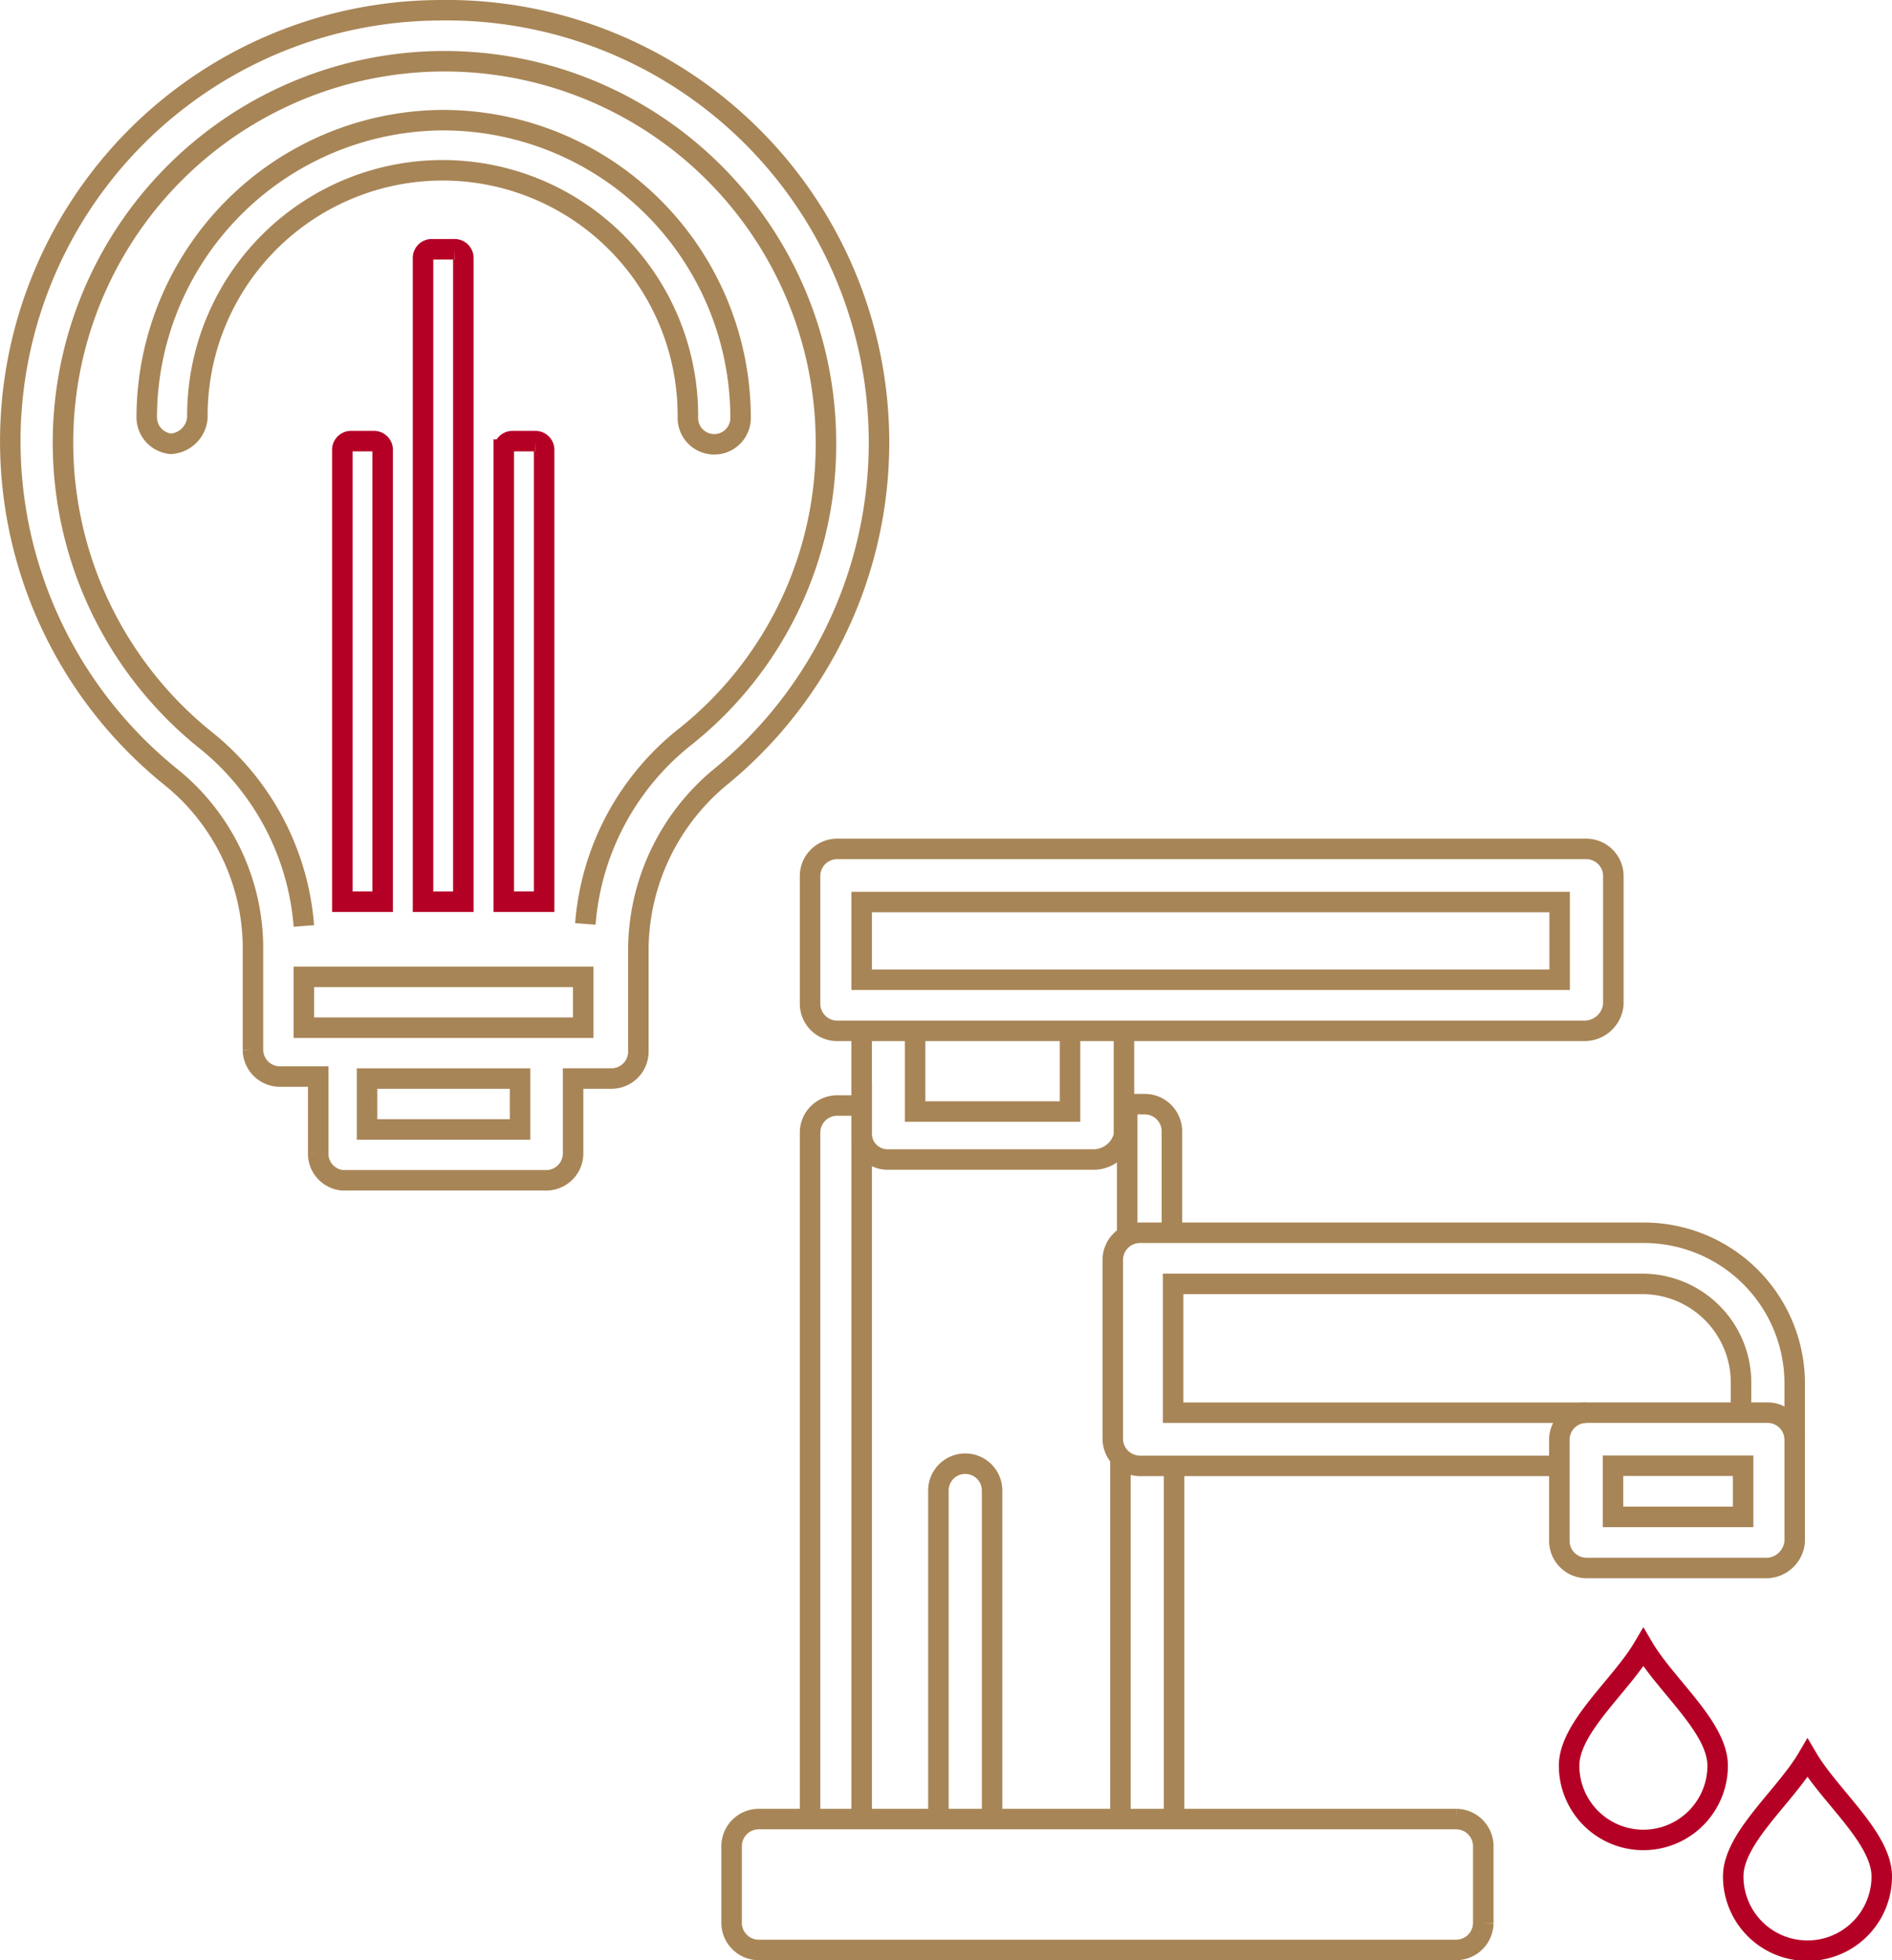
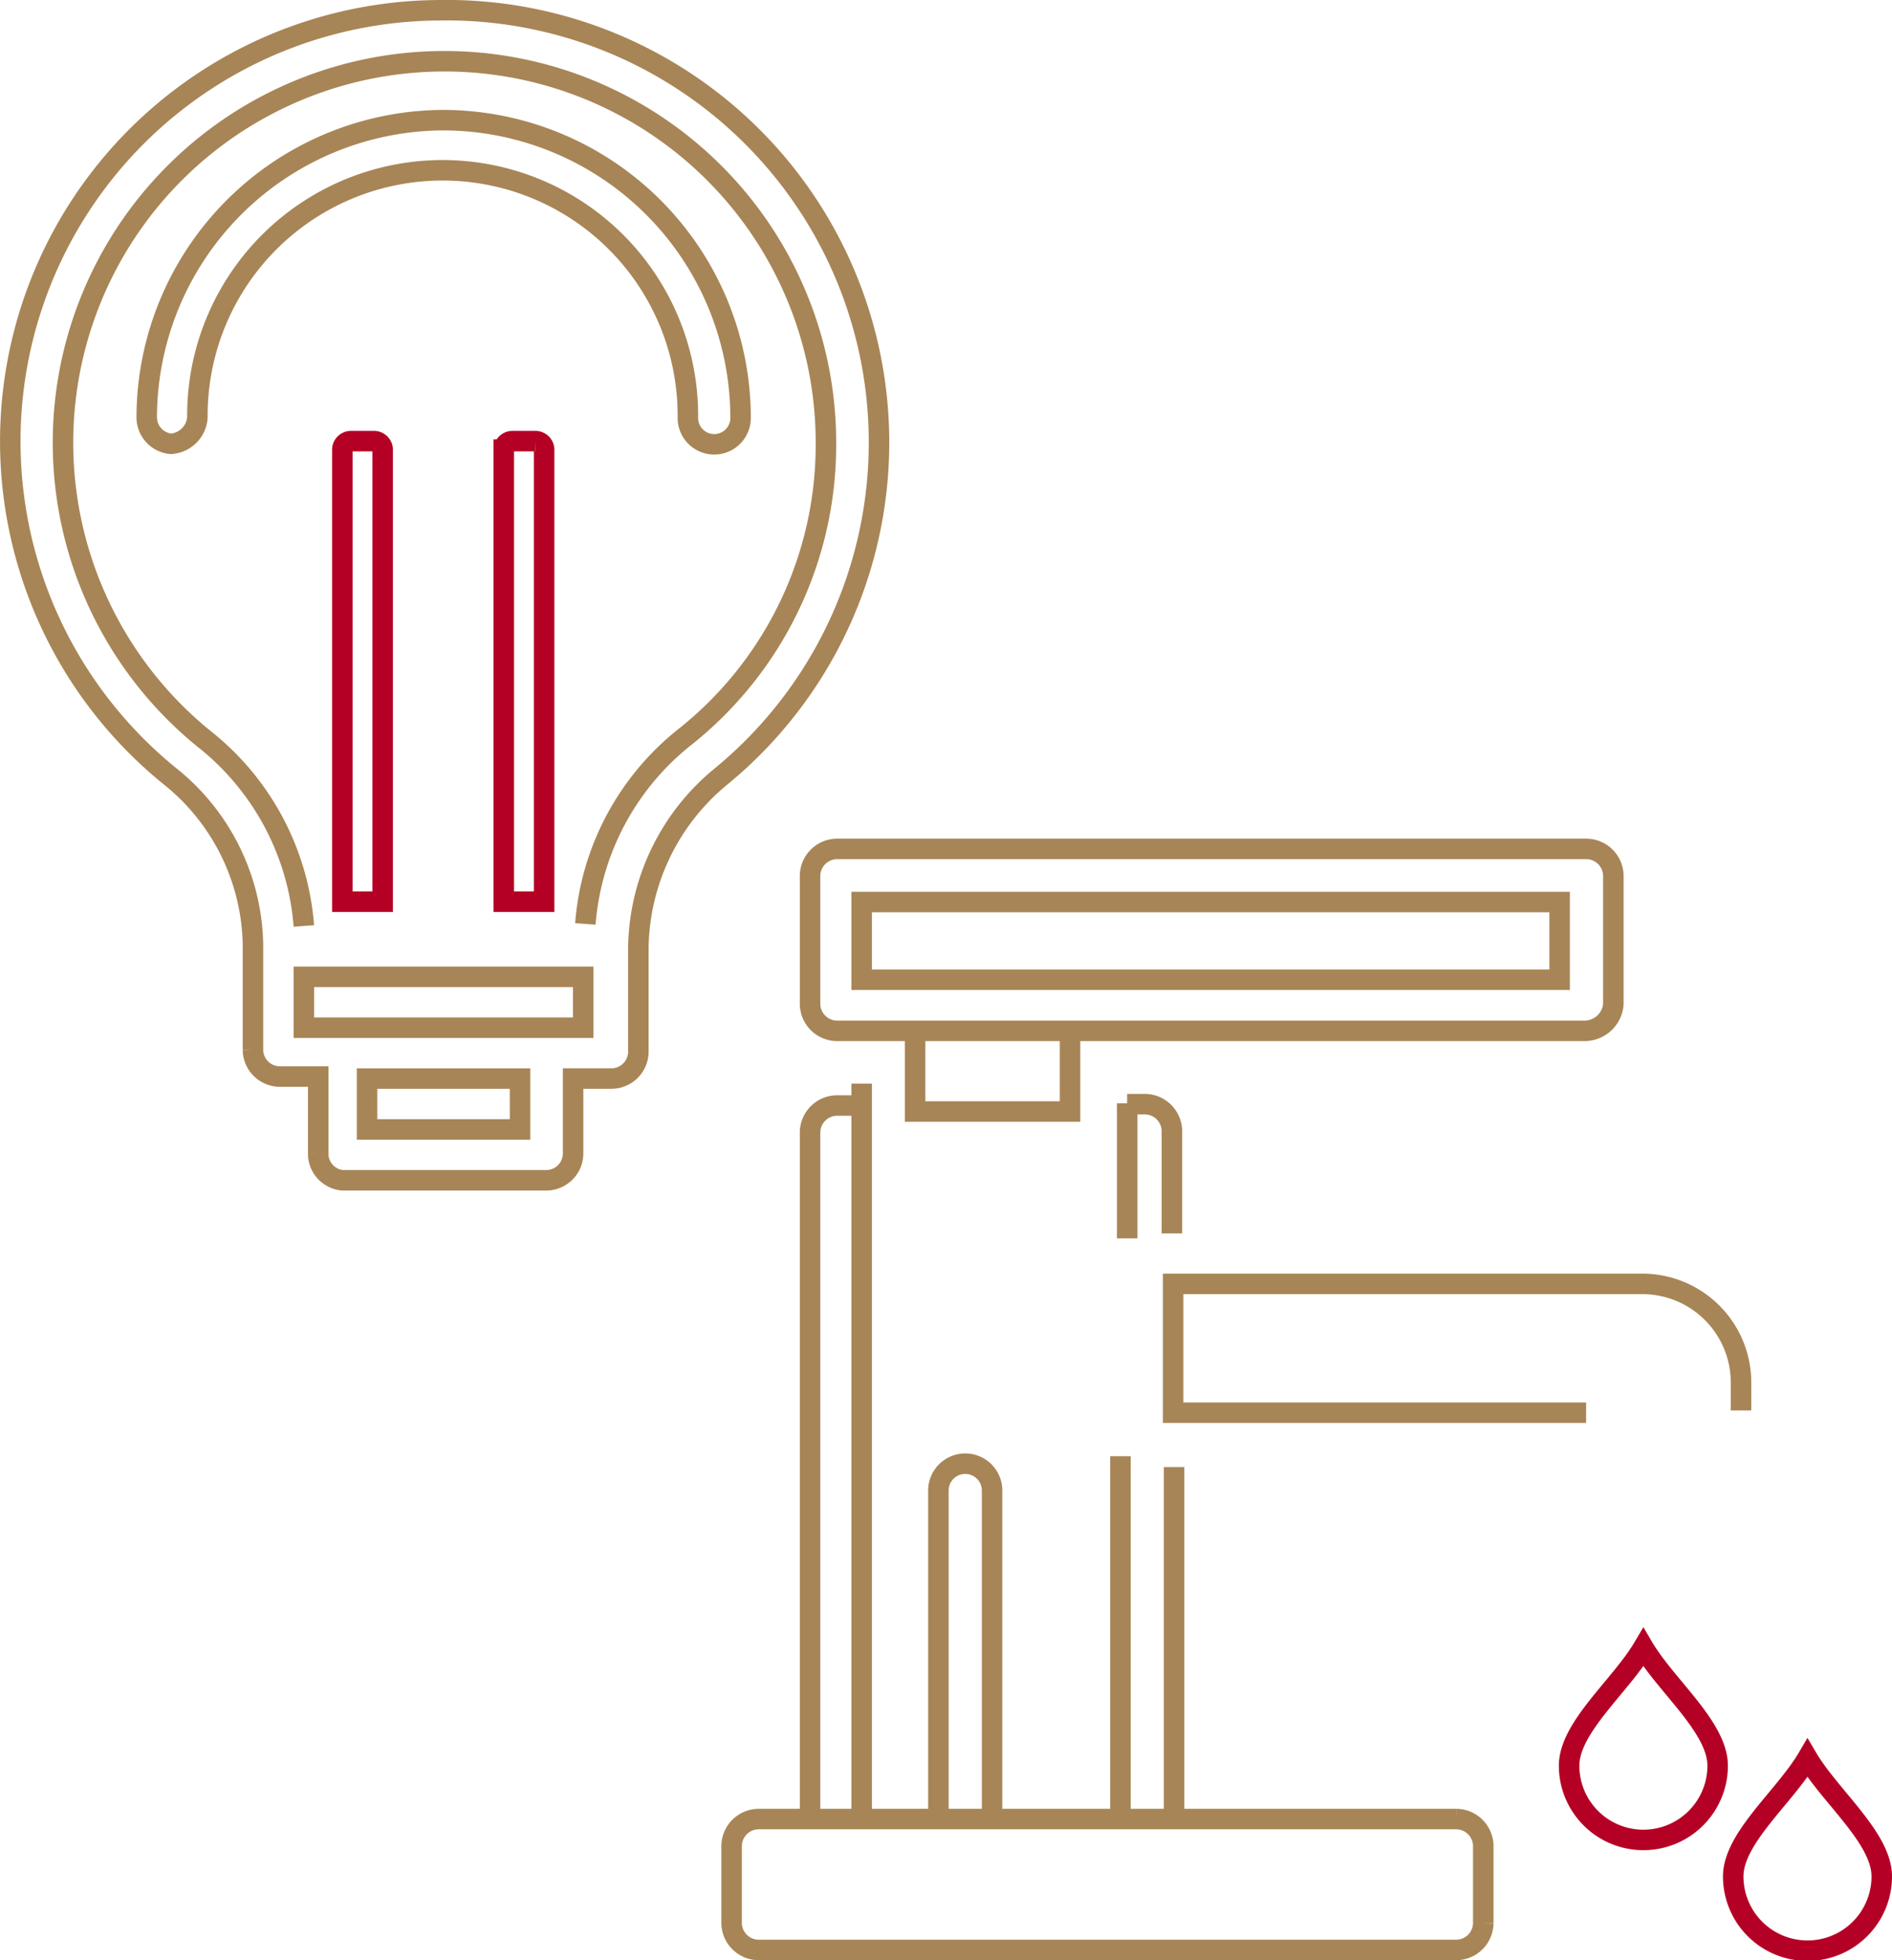
<svg xmlns="http://www.w3.org/2000/svg" width="138.5" height="143.5">
  <g data-name="グループ 1431">
    <g data-name="Group 1163">
      <g data-name="492 Energy Green Power Bulb">
        <g data-name="Group 1162" fill="none" stroke="#a88556" stroke-width="1.5">
          <path data-name="Path 1395" d="M32.246.751a31.558 31.558 0 00-19.7 56.16 16.129 16.129 0 015.971 12.216v7.746a1.975 1.975 0 001.941 1.938h2.836v5.66a1.953 1.953 0 001.791 1.936h14.926a1.973 1.973 0 001.941-1.936v-5.513h2.836a1.972 1.972 0 001.941-1.935v-7.6A16.5 16.5 0 0152.7 56.91 31.641 31.641 0 0032.286.749zm5.823 81.933h-11.2v-3.725h11.2zm4.626-7.449H22.244v-3.723h20.45zm-20.451-7.449a19.358 19.358 0 00-7.311-13.7 27.925 27.925 0 1145.528-21.773v.169a27.3 27.3 0 01-10.3 21.45 19.377 19.377 0 00-7.311 13.705" />
          <path data-name="Path 1396" d="M32.257 8.798a21.8 21.8 0 00-21.516 21.756 1.948 1.948 0 001.78 1.937h0a2.077 2.077 0 001.929-1.937 17.953 17.953 0 1135.905 0 1.929 1.929 0 103.857 0A21.8 21.8 0 0032.376 8.797z" />
        </g>
      </g>
-       <path data-name="Rectangle 1116" d="M31.618 18.249h1.65a.634.634 0 01.649.618h0v47.148h-2.949V18.867a.634.634 0 01.65-.618z" fill="none" stroke="#b50025" stroke-width="1.5" />
      <path data-name="Rectangle 1117" d="M25.708 32.295h1.655a.634.634 0 01.649.618h0v33.1h-2.953v-33.1a.634.634 0 01.649-.618z" fill="none" stroke="#b50025" stroke-width="1.5" />
      <path data-name="Rectangle 1118" d="M37.528 32.295h1.655a.634.634 0 01.649.618h0v33.1h-2.953v-33.1a.634.634 0 01.649-.618z" fill="none" stroke="#b50025" stroke-width="1.5" />
    </g>
    <g data-name="Group 1165">
      <g data-name="Group 1164" fill="none" stroke-width="1.5">
        <path data-name="Path 1406" d="M125.737 129.26a5.437 5.437 0 01-10.874 0c0-2.807 3.784-5.852 5.436-8.662 1.651 2.808 5.438 5.852 5.438 8.662z" stroke="#b50025" stroke-miterlimit="10" />
        <path data-name="Path 1407" d="M137.75 137.368a5.437 5.437 0 01-10.874 0c0-2.807 3.784-5.852 5.436-8.662 1.656 2.81 5.438 5.852 5.438 8.662z" stroke="#b50025" stroke-miterlimit="10" />
        <path data-name="Path 1414" d="M85.944 107.399v25.953m-3.926-.003v-26.743" stroke="#a88556" />
        <path data-name="Path 1415" d="M82.512 90.656v-9.887m-.002.063h1.31a1.992 1.992 0 011.967 1.946v7.516" stroke="#a88556" />
        <path data-name="Path 1416" d="M59.299 133.351V82.877a1.989 1.989 0 011.964-1.946h1.867m-.053-1.598V133.5" stroke="#a88556" />
        <path data-name="Path 1417" d="M127.448 103.253v-2.077a7.222 7.222 0 00-7.256-7.185H85.875v9.429h30.233" stroke="#a88556" />
-         <path data-name="Path 1417" d="M114.026 107.312h-30.6a1.992 1.992 0 01-1.967-1.946V92.194a1.992 1.992 0 011.967-1.946h36.917a11.042 11.042 0 0111.035 10.927v4.191" stroke="#a88556" />
-         <path data-name="Path 1418" d="M129.413 114.788h-13.3a1.992 1.992 0 01-1.965-1.946v-7.479a1.991 1.991 0 011.965-1.946h13.3a1.991 1.991 0 011.965 1.946v7.484a2.106 2.106 0 01-1.965 1.941zm-11.337-3.742h9.524v-3.742h-9.524z" stroke="#a88556" />
-         <path data-name="Path 1419" d="M82.277 75.252v7.878a2.311 2.311 0 01-2.118 1.755H65.042a1.906 1.906 0 01-1.967-1.756v-7.877" stroke="#a88556" />
        <path data-name="Path 1419" d="M66.988 75.252v6.12h11.341v-6.12" stroke="#a88556" />
        <path data-name="Path 1421" d="M68.694 133.354v-24.281a1.965 1.965 0 013.929 0v24.281" stroke="#a88556" />
        <path data-name="Path 1422" d="M115.986 75.467H61.263a1.99 1.99 0 01-1.964-1.946v-9.429a1.989 1.989 0 011.964-1.946h54.877a1.991 1.991 0 011.962 1.946v9.429a2.121 2.121 0 01-2.116 1.946zm-52.909-3.742h51.093v-5.688H63.077z" stroke="#a88556" />
        <path data-name="Path 1423" d="M106.613 142.75H55.52a1.99 1.99 0 01-1.964-1.946v-5.688a1.989 1.989 0 011.964-1.948h51.093a1.992 1.992 0 011.967 1.946v5.688a1.991 1.991 0 01-1.967 1.948z" stroke="#a88556" stroke-miterlimit="10" />
      </g>
    </g>
  </g>
</svg>